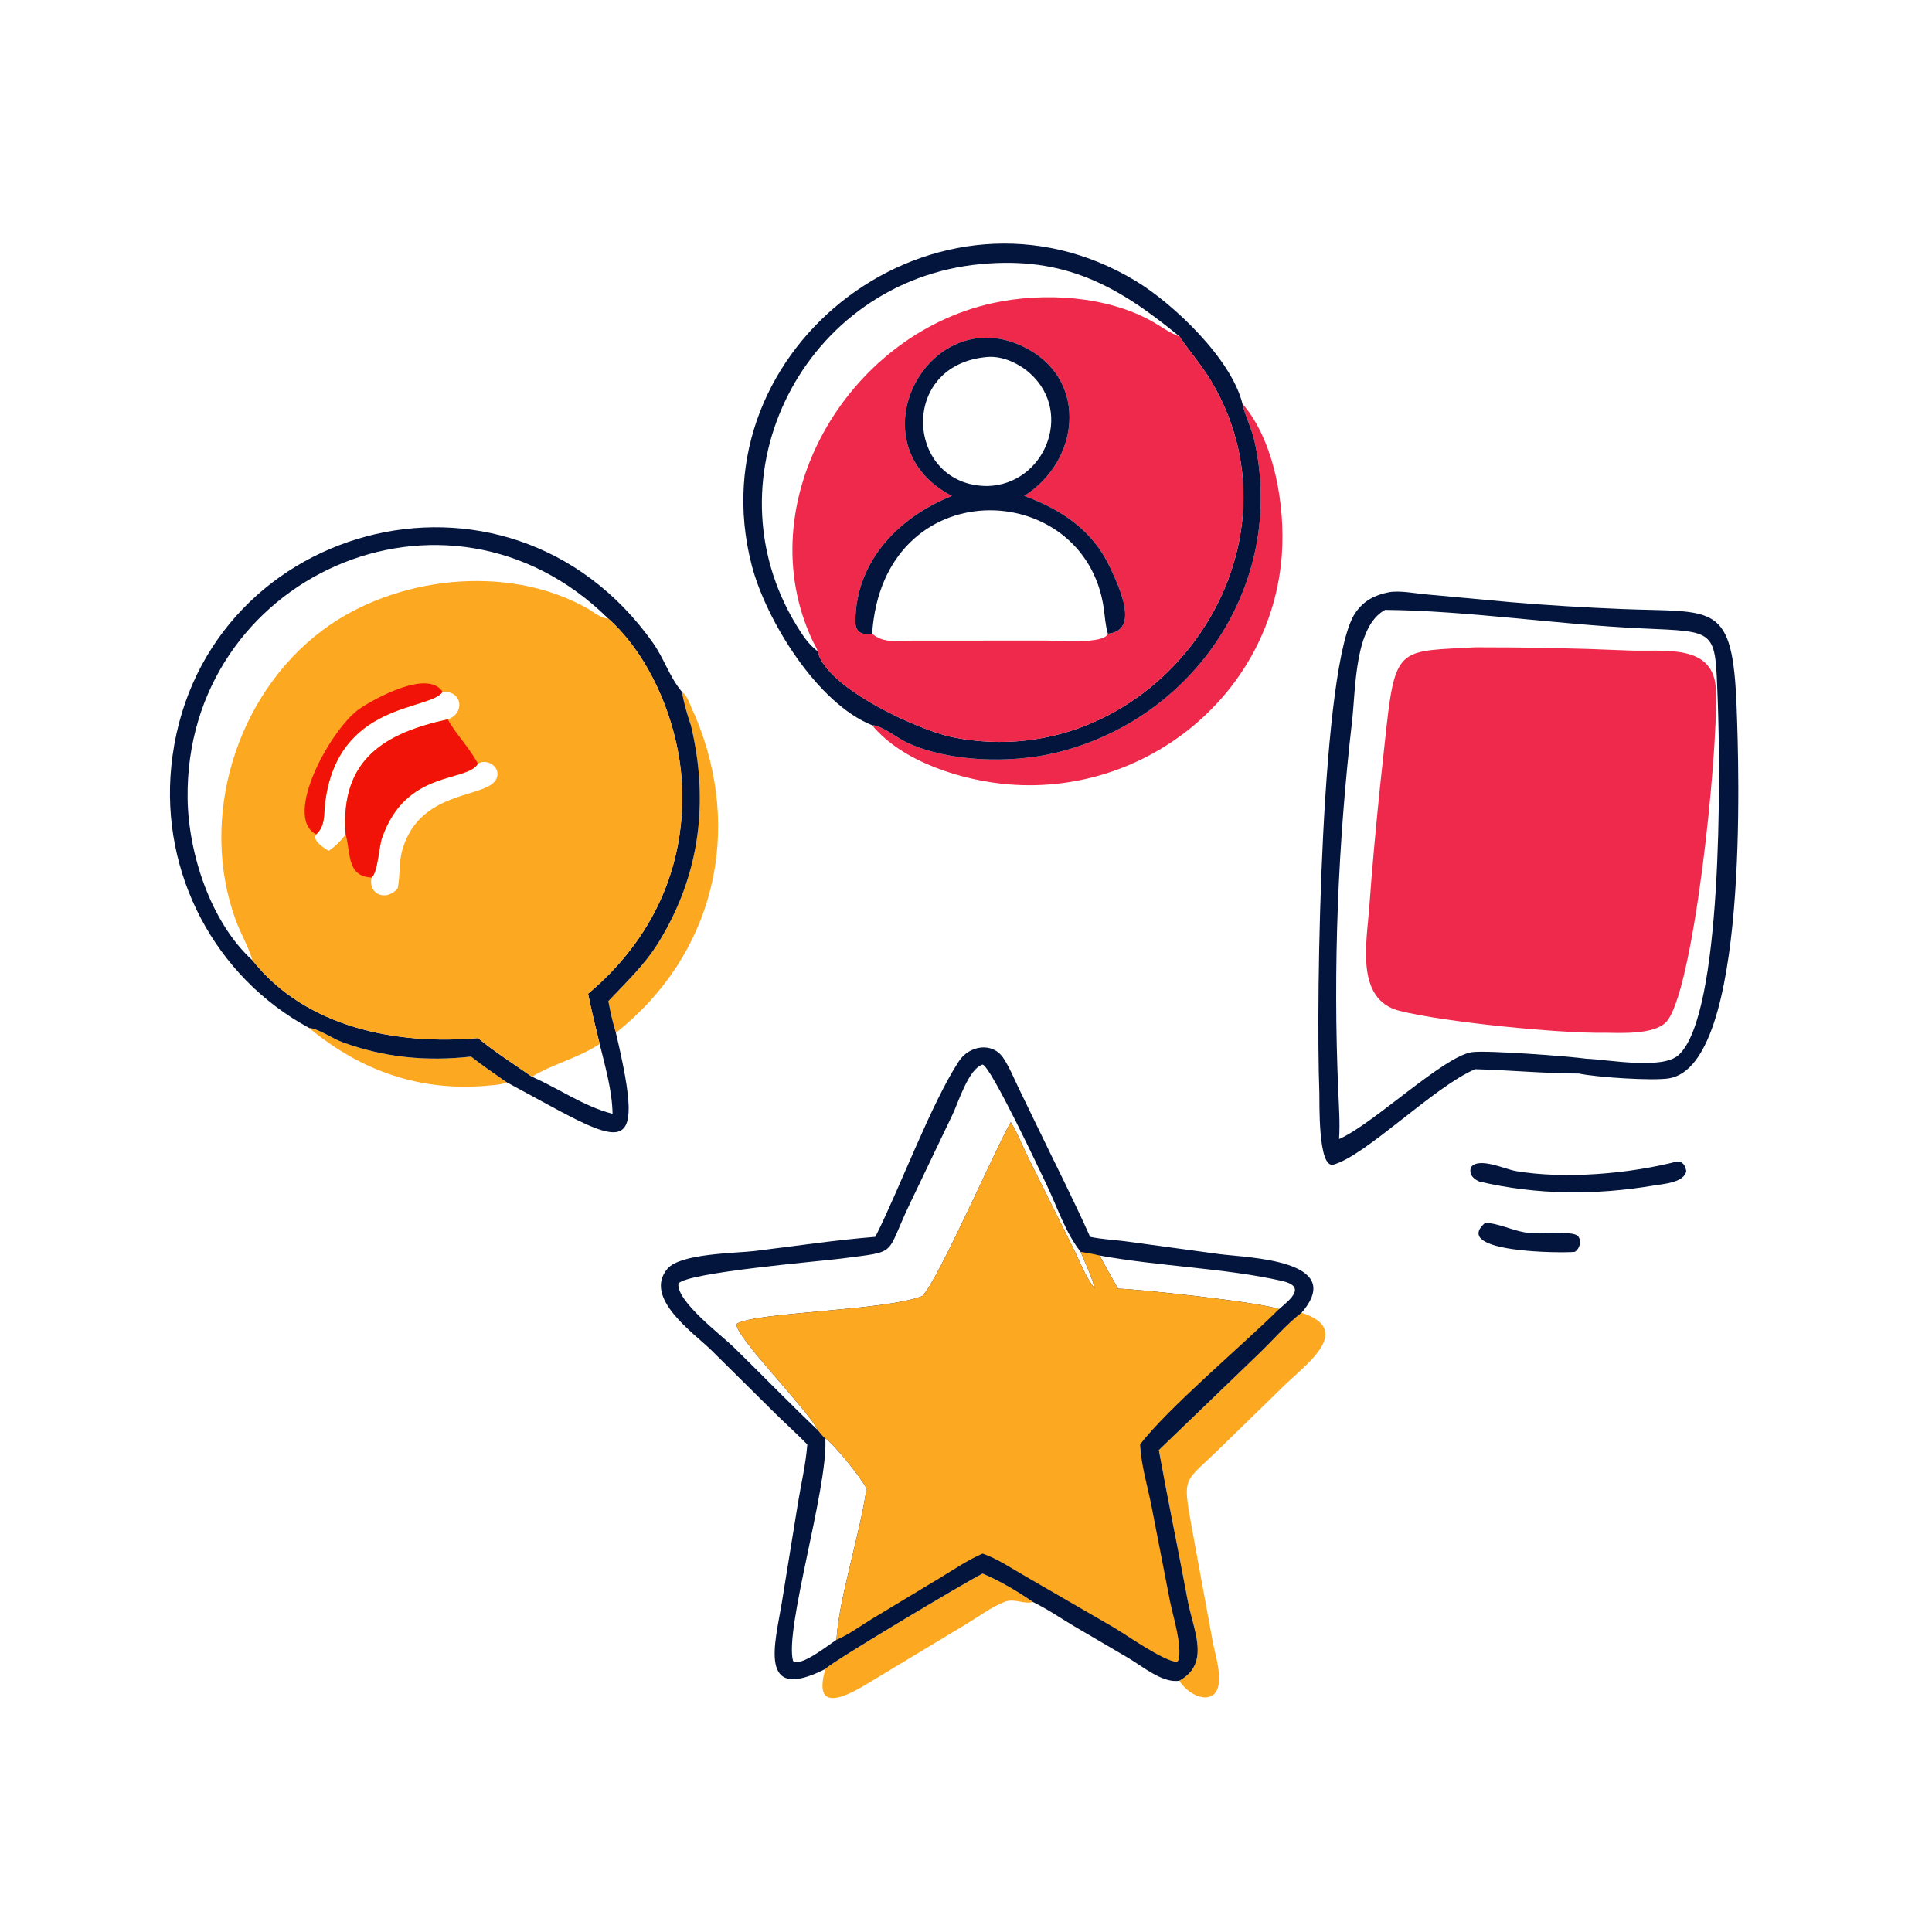
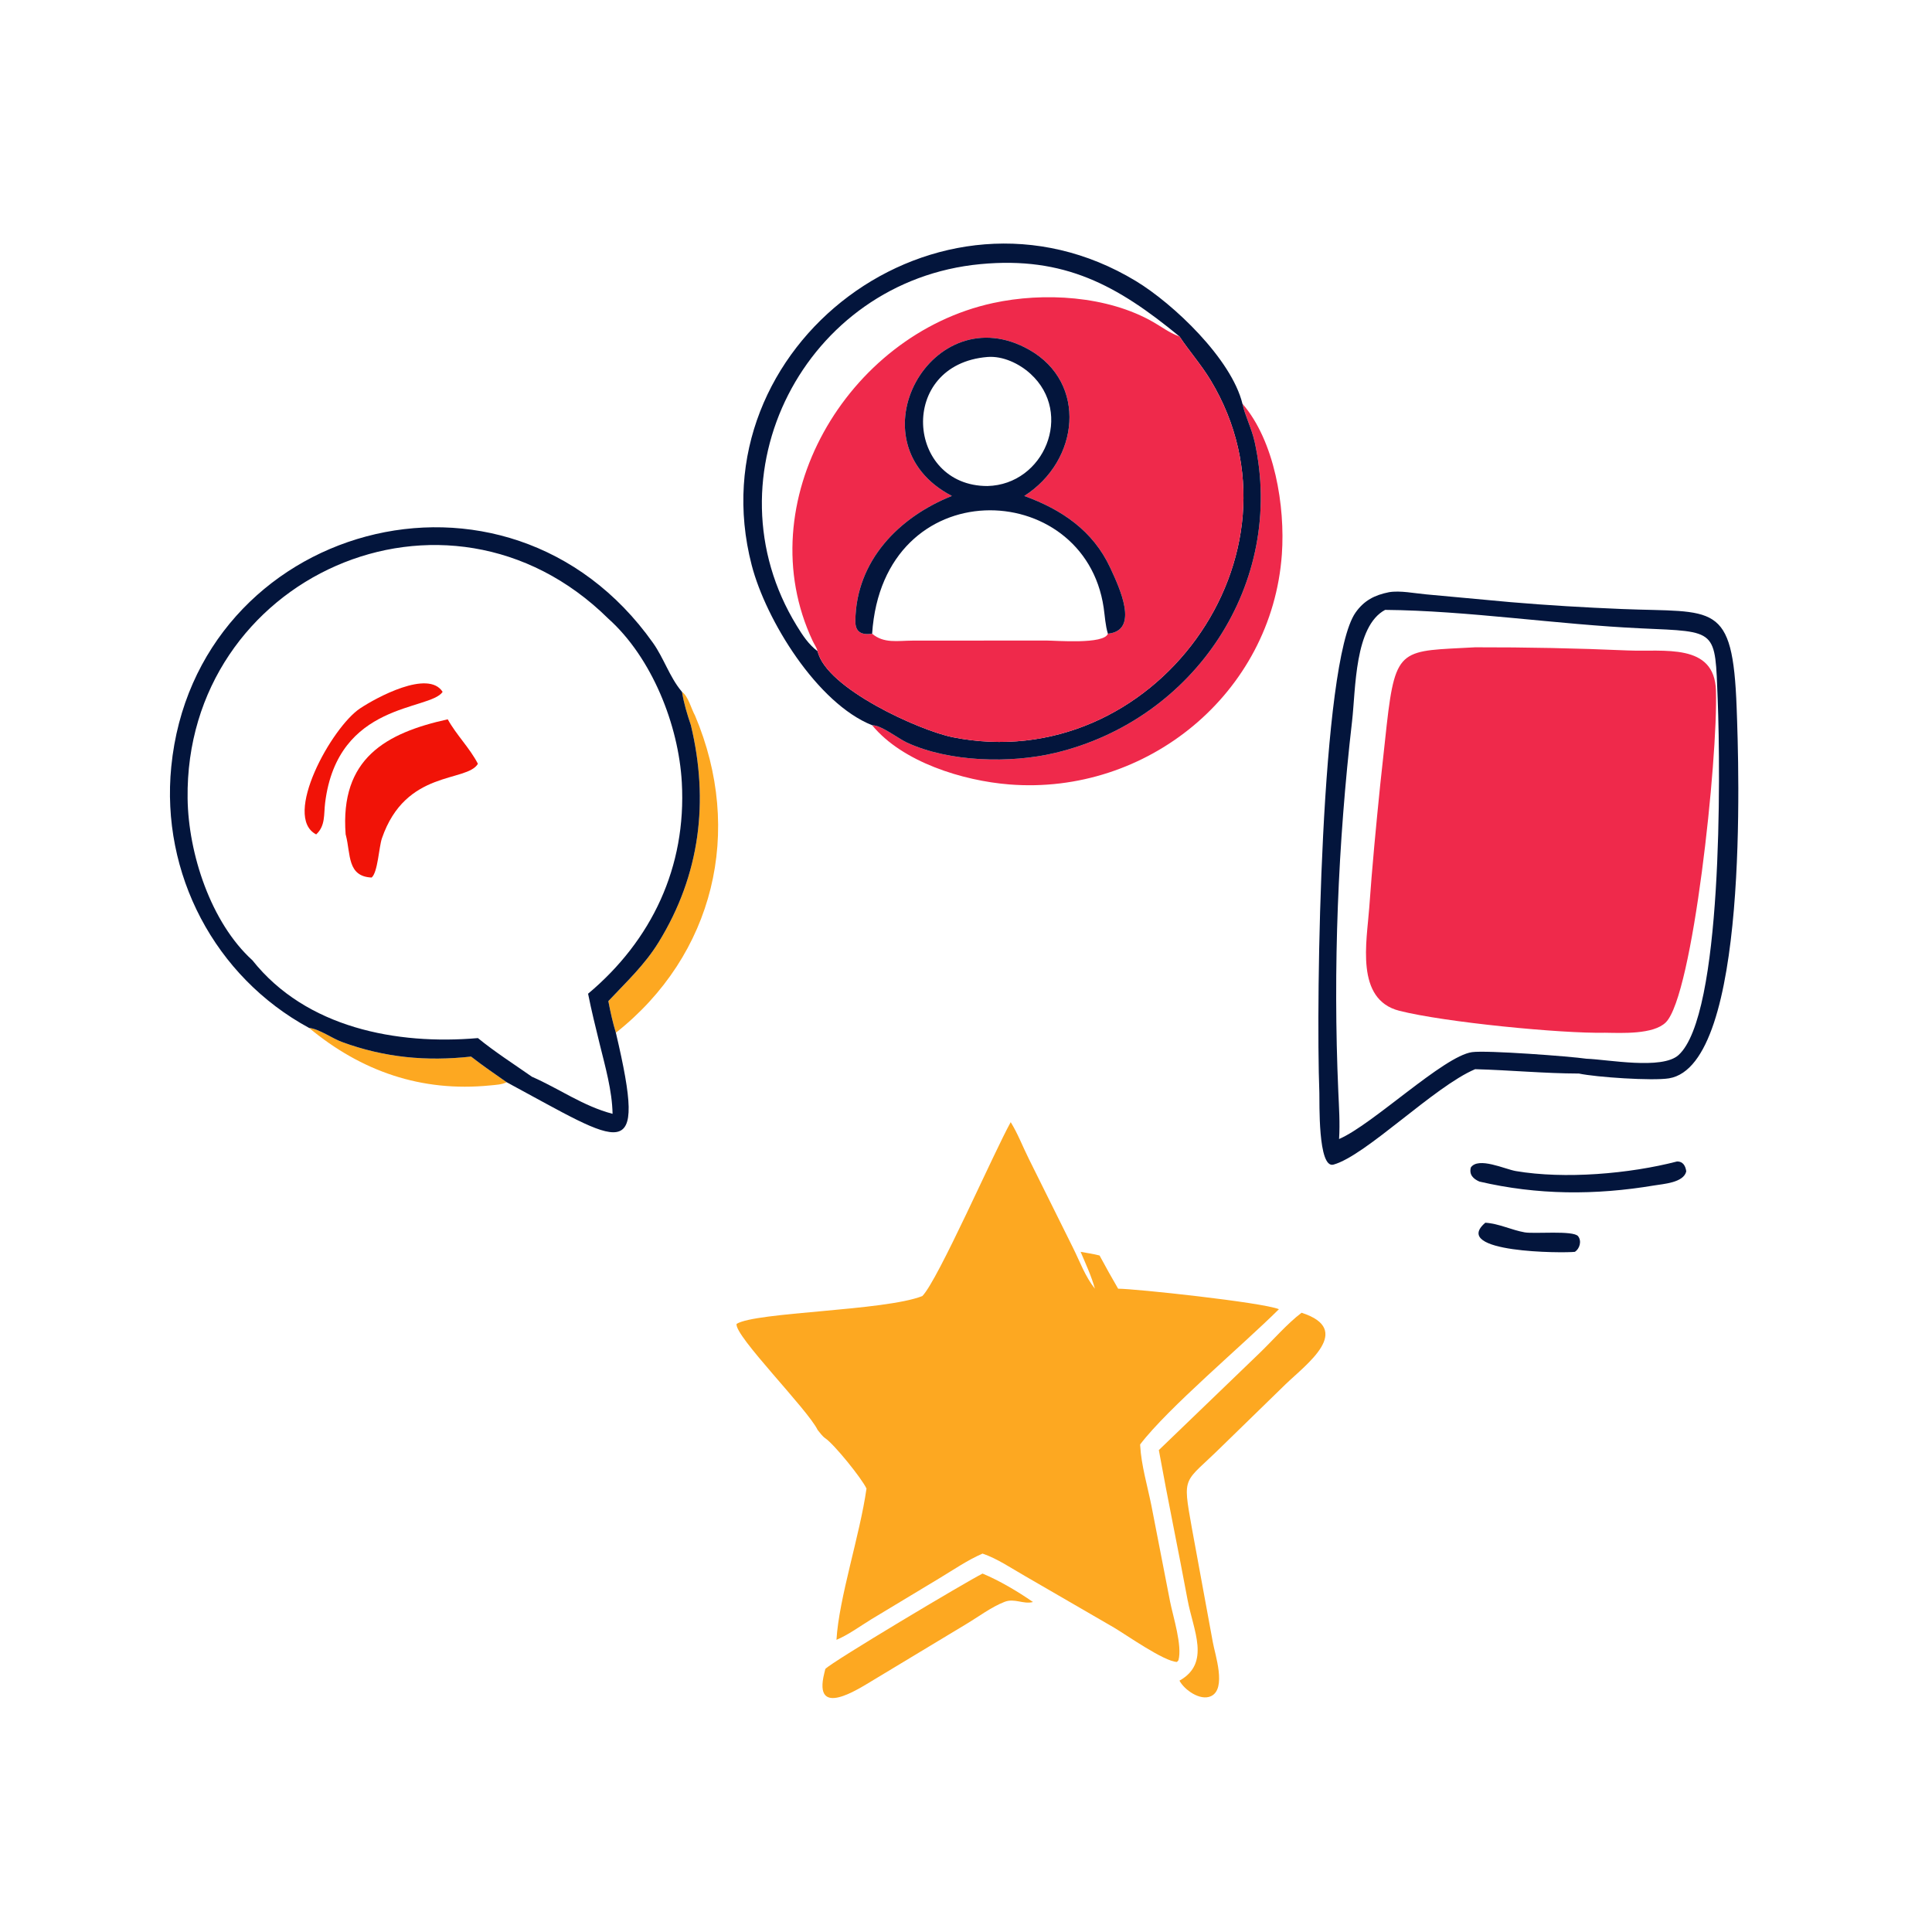
<svg xmlns="http://www.w3.org/2000/svg" width="1024" height="1024">
  <path fill="#03153C" transform="scale(2 2)" d="M393.622 324.034C397.263 324.263 400.519 325.965 404.072 326.59C406.641 327.041 416.948 326.013 418.209 327.604C419.215 328.875 418.645 330.907 417.372 331.747C414.398 332.118 384.265 332.041 393.622 324.034Z" />
  <path fill="#FDA821" transform="scale(2 2)" d="M81.887 272.397C84.7 272.728 87.913 275.14 90.635 276.14C101.889 280.276 112.992 281.308 124.841 280.007C127.888 282.397 131.098 284.581 134.269 286.802C133.084 287.439 131.223 287.516 129.89 287.649C111.62 289.467 95.721 283.882 81.887 272.397Z" />
  <path fill="#03153C" transform="scale(2 2)" d="M444.451 307.8C446.007 307.777 446.689 308.986 446.876 310.426C446.189 313.444 440.788 313.752 438.385 314.155C422.779 316.771 407.429 316.722 392.05 313.126C390.445 312.417 389.284 311.317 389.788 309.392C391.783 306.494 398.848 309.857 401.696 310.342C414.66 312.546 431.778 311.081 444.451 307.8Z" />
  <path fill="#FDA821" transform="scale(2 2)" d="M260.387 417.012C264.922 418.905 269.707 421.748 273.752 424.55C271.177 425.227 268.904 423.472 266.223 424.507C262.733 425.854 259.217 428.519 255.993 430.438L231.465 445.224C227.543 447.557 215.396 455.634 218.447 443.399L218.717 442.296C220.362 440.432 256.246 419.073 260.387 417.012Z" />
  <path fill="#FDA821" transform="scale(2 2)" d="M180.74 183.355C182.419 184.536 183.158 187.782 184.184 189.619C197.152 220.265 189.255 253.106 163.213 273.687C162.376 270.95 161.749 268.114 161.219 265.304C166.002 260.207 170.818 255.749 174.533 249.719C185.571 231.805 187.901 212.268 183.092 192.191C182.1 189.252 181.24 186.425 180.74 183.355Z" />
  <path fill="#FDA821" transform="scale(2 2)" d="M307.103 384.287L333.688 358.684C337.228 355.291 341.116 350.774 344.931 347.892C358.867 352.388 346.206 361.528 340.713 366.82L323.75 383.349C313.673 393.306 313.301 390.595 315.848 404.902L321.418 435.236C321.979 438.461 325.124 447.535 320.929 449.5C318.066 450.84 313.837 447.801 312.573 445.389C320.9 440.727 316.22 432.052 314.729 424.02C312.268 410.761 309.502 397.556 307.103 384.287Z" />
-   <path fill="#EF294B" transform="scale(2 2)" d="M329.259 106.992C337.811 116.885 340.612 134.226 339.707 146.902C337.07 183.814 303.912 210.786 267.474 207.885C255.225 206.91 239.18 202 231.123 192.191C233.562 192.151 237.938 195.682 240.396 196.816C251.6 201.982 267.807 202.35 279.628 199.531C316.596 190.715 340.754 154.568 332.503 117.129C331.687 113.427 329.923 110.149 329.259 106.992Z" />
+   <path fill="#EF294B" transform="scale(2 2)" d="M329.259 106.992C337.811 116.885 340.612 134.226 339.707 146.902C337.07 183.814 303.912 210.786 267.474 207.885C255.225 206.91 239.18 202 231.123 192.191C233.562 192.151 237.938 195.682 240.396 196.816C251.6 201.982 267.807 202.35 279.628 199.531C316.596 190.715 340.754 154.568 332.503 117.129C331.687 113.427 329.923 110.149 329.259 106.992" />
  <path fill="#03153C" transform="scale(2 2)" d="M368.113 156.937C371.056 156.441 374.897 157.245 377.914 157.51L400.273 159.57C410.112 160.41 419.995 160.992 429.861 161.396C454.376 162.4 459.189 159.153 460.232 187.594C460.789 202.782 463.679 282.256 442.309 285.768C437.945 286.485 422.974 285.472 418.437 284.501C409.22 284.474 400.131 283.593 390.929 283.345C380.093 287.925 361.993 306.244 353.393 308.632C349.2 309.797 349.725 291.807 349.643 289.619C348.689 264.366 350.058 175.466 359.217 162.365C361.487 159.119 364.317 157.692 368.113 156.937ZM367.074 161.625C358.944 165.955 359.3 182.564 358.31 191.146C354.558 223.691 353.235 256.557 354.664 289.29C354.847 293.479 355.136 297.662 354.867 301.853C363.729 298.064 382.543 279.896 390.106 278.828C393.98 278.28 416.185 279.946 420.439 280.577C426.095 280.772 440.435 283.551 444.816 279.612C456.498 269.111 455.976 205.212 455.207 185.349C454.483 166.655 455.226 167.445 434.998 166.525C412.701 165.511 388.834 161.816 367.074 161.625Z" />
  <path fill="#EF294B" transform="scale(2 2)" d="M390.929 171.54C404.417 171.52 417.782 171.781 431.259 172.373C440.947 172.798 454.363 170.249 454.75 183.027C455.295 201.03 448.666 263.807 441.45 270.945C438.164 274.195 429.745 273.749 425.376 273.687C413.843 273.941 382.771 270.904 370.834 267.867C359.063 264.872 362.23 249.457 362.859 240.602C363.634 229.67 364.672 218.782 365.782 207.88L367.499 192.072C369.859 171.188 371.483 172.627 390.929 171.54Z" />
-   <path fill="#03153C" transform="scale(2 2)" d="M231.977 327.773C238.467 314.893 246.856 292.196 254.189 281.127C256.836 277.13 262.976 275.978 265.914 280.414C267.513 282.829 268.649 285.619 269.894 288.232L274.644 298.027C279.407 307.945 284.403 317.725 288.891 327.773C291.83 328.413 295.032 328.548 298.029 328.93L323.261 332.362C330.554 333.315 357.052 333.838 344.931 347.892C341.116 350.774 337.228 355.291 333.688 358.684L307.103 384.287C309.502 397.556 312.268 410.761 314.729 424.02C316.22 432.052 320.9 440.727 312.573 445.389C308.218 446.194 302.72 441.576 299.197 439.488L284.45 430.836C280.917 428.716 277.46 426.349 273.752 424.55C269.707 421.748 264.922 418.905 260.387 417.012C256.246 419.073 220.362 440.432 218.717 442.296C200.64 451.467 205.454 435.32 207.188 424.744L211.509 398.063C212.32 393.173 213.495 388.194 213.903 383.259L213.939 382.795C211.151 379.929 208.162 377.256 205.31 374.453L188.512 357.815C183.776 353.186 170.393 343.946 176.885 336.223C180.31 332.148 195.05 332.127 200.005 331.527C210.618 330.241 221.325 328.627 231.977 327.773ZM216.689 378.968C214.016 373.454 194.604 354.008 195.197 350.845C200.303 347.666 234.415 347.423 244.426 343.47C248.616 339.221 263.519 305.097 267.85 297.382C269.716 300.389 271.022 303.836 272.604 307.009L284.359 330.681C286.204 334.38 287.558 338.252 290.162 341.522C289.241 338.176 287.724 334.939 286.375 331.747C282.395 326.741 280.171 319.867 277.429 314.117C275.789 310.677 262.667 282.736 260.416 282.115C256.679 283.182 253.952 292.236 252.433 295.373L240.956 319.35C234.462 333.023 238.235 331.512 222.937 333.534C217.653 334.232 181.894 337.202 179.785 340.174C179.283 344.89 191.047 353.716 194.401 356.984C201.872 364.262 209.125 371.793 216.689 378.968ZM218.717 381.164L218.736 381.545C219.335 394.656 207.815 431.962 210.175 440.196C212.27 441.854 219.723 435.777 221.674 434.57C222.33 423.447 227.909 406.747 229.629 394.489C228.407 391.804 220.997 382.669 218.717 381.164ZM291.396 332.721C292.975 335.686 294.638 338.612 296.317 341.522C300.489 341.487 334.509 345.123 338.929 346.95C342.21 344.194 346.163 340.91 339.711 339.451C324.657 336.046 307.066 335.608 291.396 332.721Z" />
  <path fill="#FDA821" transform="scale(2 2)" d="M267.85 297.382C269.716 300.389 271.022 303.836 272.604 307.009L284.359 330.681C286.204 334.38 287.558 338.252 290.162 341.522C289.241 338.176 287.724 334.939 286.375 331.747C288.029 332.064 289.772 332.291 291.396 332.721C292.975 335.686 294.638 338.612 296.317 341.522C300.489 341.487 334.509 345.123 338.929 346.95C329.445 356.397 309.505 373.127 302.147 382.795L302.164 383.132C302.46 388.338 304.09 393.81 305.123 398.938L310.084 424.443C310.902 428.528 313.35 436.093 312.303 439.987L311.908 440.432C308.485 440.322 298.492 433.259 295.214 431.324L271.599 417.645C268.04 415.612 264.276 413.037 260.387 411.717C256.414 413.432 252.672 416.017 248.961 418.247L230.909 429.128C227.952 430.938 224.853 433.237 221.674 434.57C222.33 423.447 227.909 406.747 229.629 394.489C228.407 391.804 220.997 382.669 218.717 381.164C217.955 380.643 217.278 379.672 216.689 378.968C214.016 373.454 194.604 354.008 195.197 350.845C200.303 347.666 234.415 347.423 244.426 343.47C248.616 339.221 263.519 305.097 267.85 297.382Z" />
  <path fill="#03153C" transform="scale(2 2)" d="M231.123 192.191C216.605 186.432 202.991 164.376 199.203 149.752C184.172 91.723 248.831 42.87 301.038 74.492C310.958 80.501 326.342 95.096 329.259 106.992C329.923 110.149 331.687 113.427 332.503 117.129C340.754 154.568 316.596 190.715 279.628 199.531C267.807 202.35 251.6 201.982 240.396 196.816C237.938 195.682 233.562 192.151 231.123 192.191ZM216.689 172.593C218.862 182.388 243.697 193.618 252.496 195.374C305.596 205.972 348.586 146.876 320.855 100.81C318.369 96.68 315.232 93.146 312.573 89.161L312.293 89.06C309.865 88.162 307.895 86.652 305.677 85.375C293.476 78.346 276.585 77.393 263.149 80.314C224.372 88.743 198.204 133.372 215.36 169.838C215.788 170.747 216.417 171.629 216.689 172.593ZM216.689 172.593C216.417 171.629 215.788 170.747 215.36 169.838C198.204 133.372 224.372 88.743 263.149 80.314C276.585 77.393 293.476 78.346 305.677 85.375C307.895 86.652 309.865 88.162 312.293 89.06L312.573 89.161C296.064 75.571 282.046 67.909 259.86 69.991C213.223 74.369 186.764 126.101 211.155 165.847C212.712 168.385 214.28 170.785 216.689 172.593Z" />
  <path fill="#EF294B" transform="scale(2 2)" d="M216.689 172.593C216.417 171.629 215.788 170.747 215.36 169.838C198.204 133.372 224.372 88.743 263.149 80.314C276.585 77.393 293.476 78.346 305.677 85.375C307.895 86.652 309.865 88.162 312.293 89.06L312.573 89.161C315.232 93.146 318.369 96.68 320.855 100.81C348.586 146.876 305.596 205.972 252.496 195.374C243.697 193.618 218.862 182.388 216.689 172.593ZM252.254 131.431C238.241 137.025 226.84 148.603 226.677 164.601C226.647 167.601 228.431 168.336 231.123 167.94C234.23 170.586 237.909 169.786 241.751 169.772L277.211 169.747C279.772 169.746 292.607 170.833 293.607 167.94C302.043 167.112 296.688 155.77 294.232 150.478C289.657 140.623 281.385 135.049 271.449 131.431C286.065 122.1 288.208 101.486 272.8 92.719C247.03 78.059 225.133 117.322 252.254 131.431Z" />
  <path fill="#03153C" transform="scale(2 2)" d="M252.254 131.431C225.133 117.322 247.03 78.059 272.8 92.719C288.208 101.486 286.065 122.1 271.449 131.431C281.385 135.049 289.657 140.623 294.232 150.478C296.688 155.77 302.043 167.112 293.607 167.94C292.607 170.833 279.772 169.746 277.211 169.747L241.751 169.772C237.909 169.786 234.23 170.586 231.123 167.94C228.431 168.336 226.647 167.601 226.677 164.601C226.84 148.603 238.241 137.025 252.254 131.431ZM231.123 167.94C234.23 170.586 237.909 169.786 241.751 169.772L277.211 169.747C279.772 169.746 292.607 170.833 293.607 167.94C292.923 165.752 292.813 163.279 292.478 161.008C287.374 126.423 234.004 124.635 231.123 167.94ZM261.688 94.603C237.78 96.561 240.104 128.835 261.688 128.802C276.73 128.426 284.618 109.542 273.068 99.041C270.107 96.349 265.761 94.281 261.688 94.603Z" />
  <path fill="#03153C" transform="scale(2 2)" d="M81.887 272.397C56.917 258.854 42.575 231.526 45.389 203.171C51.758 138.983 134.271 115.58 173.073 170.404C175.9 174.399 177.418 179.3 180.519 183.091L180.74 183.355C181.24 186.425 182.1 189.252 183.092 192.191C187.901 212.268 185.571 231.805 174.533 249.719C170.818 255.749 166.002 260.207 161.219 265.304C161.749 268.114 162.376 270.95 163.213 273.687C171.747 309.863 164.898 303.269 134.269 286.802C131.098 284.581 127.888 282.397 124.841 280.007C112.992 281.308 101.889 280.276 90.635 276.14C87.913 275.14 84.7 272.728 81.887 272.397ZM66.901 254.497C81.107 272.389 105.136 276.975 126.653 275.103C131.164 278.797 136.185 281.996 140.961 285.345C146.235 282.069 153.221 280.406 158.919 276.663C157.836 272.237 156.74 267.818 155.847 263.347C172.719 249.209 181.939 229.763 180.688 207.357C179.838 192.113 172.753 174.278 161.219 163.954C159.05 163.811 157.257 162.128 155.43 161.104C134.329 149.284 104.564 152.785 85.561 166.947C62.508 184.127 52.551 216.854 62.5 243.937C63.785 247.435 65.888 250.956 66.901 254.497ZM66.901 254.497C65.888 250.956 63.785 247.435 62.5 243.937C52.551 216.854 62.508 184.127 85.561 166.947C104.564 152.785 134.329 149.284 155.43 161.104C157.257 162.128 159.05 163.811 161.219 163.954C118.282 121.568 48.938 153.102 49.716 211.591C49.91 226.192 55.845 244.457 66.901 254.497ZM158.919 276.663C153.221 280.406 146.235 282.069 140.961 285.345C148.265 288.536 154.482 293.109 162.335 295.174C162.242 289.1 160.367 282.551 158.919 276.663Z" />
-   <path fill="#FDA821" transform="scale(2 2)" d="M66.901 254.497C65.888 250.956 63.785 247.435 62.5 243.937C52.551 216.854 62.508 184.127 85.561 166.947C104.564 152.785 134.329 149.284 155.43 161.104C157.257 162.128 159.05 163.811 161.219 163.954C172.753 174.278 179.838 192.113 180.688 207.357C181.939 229.763 172.719 249.209 155.847 263.347C156.74 267.818 157.836 272.237 158.919 276.663C153.221 280.406 146.235 282.069 140.961 285.345C136.185 281.996 131.164 278.797 126.653 275.103C105.136 276.975 81.107 272.389 66.901 254.497ZM117.302 183.355C113.892 188.394 89.518 185.931 86.168 212.702C85.776 215.832 86.29 218.823 83.793 221.127C82.584 222.714 85.986 224.807 87.106 225.491C88.958 224.237 90.243 222.894 91.6 221.127C90.05 201.013 102.258 194.244 118.654 190.626C123.308 189.108 122.568 182.965 117.302 183.355ZM126.653 202.419C123.657 207.414 107.506 203.835 101.209 222.178C100.418 224.481 100.125 231.2 98.487 232.555C97.459 236.966 102.336 239.052 105.391 235.42C106.096 232.043 105.65 228.565 106.627 225.2C111.542 208.272 130.66 212.02 131.803 205.627C132.284 202.935 128.848 200.963 126.653 202.419Z" />
  <path fill="#F11307" transform="scale(2 2)" d="M83.793 221.127C74.749 216.461 87.871 192.766 95.419 187.736C99.631 184.929 113.5 177.343 117.302 183.355C113.892 188.394 89.518 185.931 86.168 212.702C85.776 215.832 86.29 218.823 83.793 221.127Z" />
  <path fill="#F11307" transform="scale(2 2)" d="M118.654 190.626C120.947 194.775 124.517 198.259 126.653 202.419C123.657 207.414 107.506 203.835 101.209 222.178C100.418 224.481 100.125 231.2 98.487 232.555C91.978 232.279 92.949 226.324 91.679 221.422L91.6 221.127C90.05 201.013 102.258 194.244 118.654 190.626Z" />
</svg>